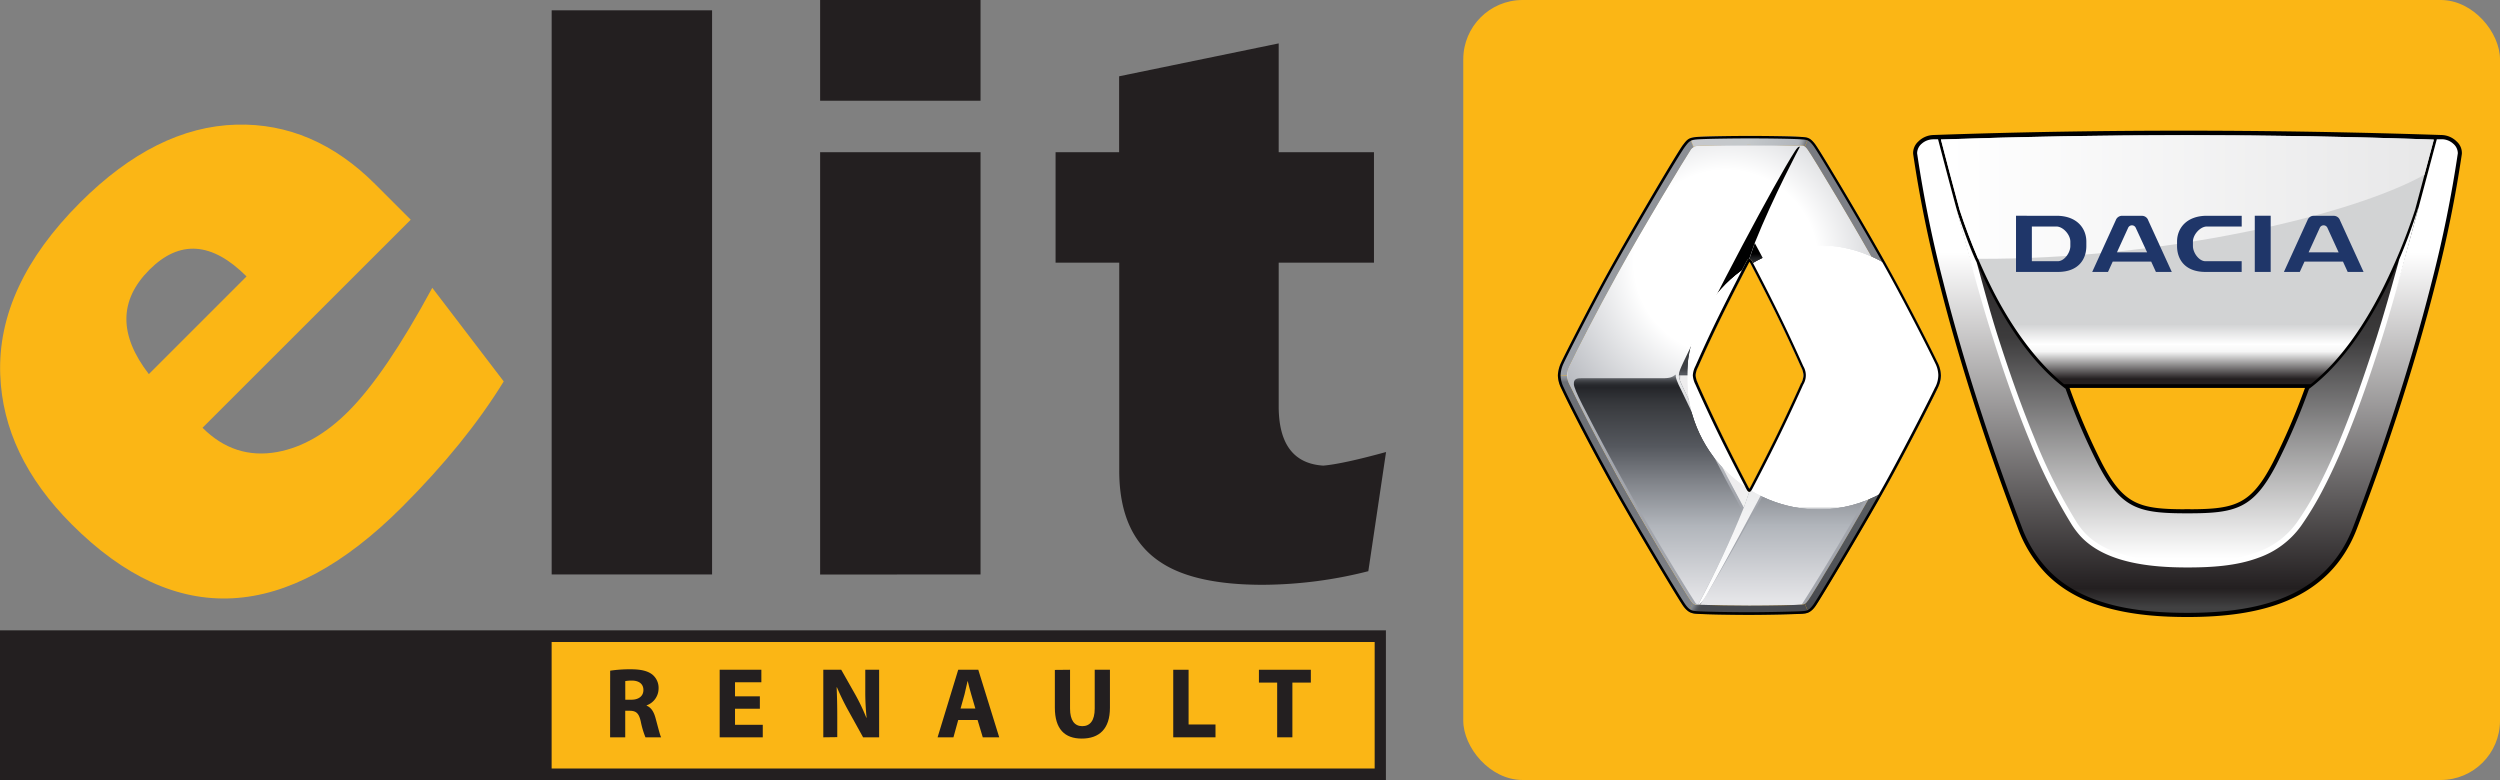
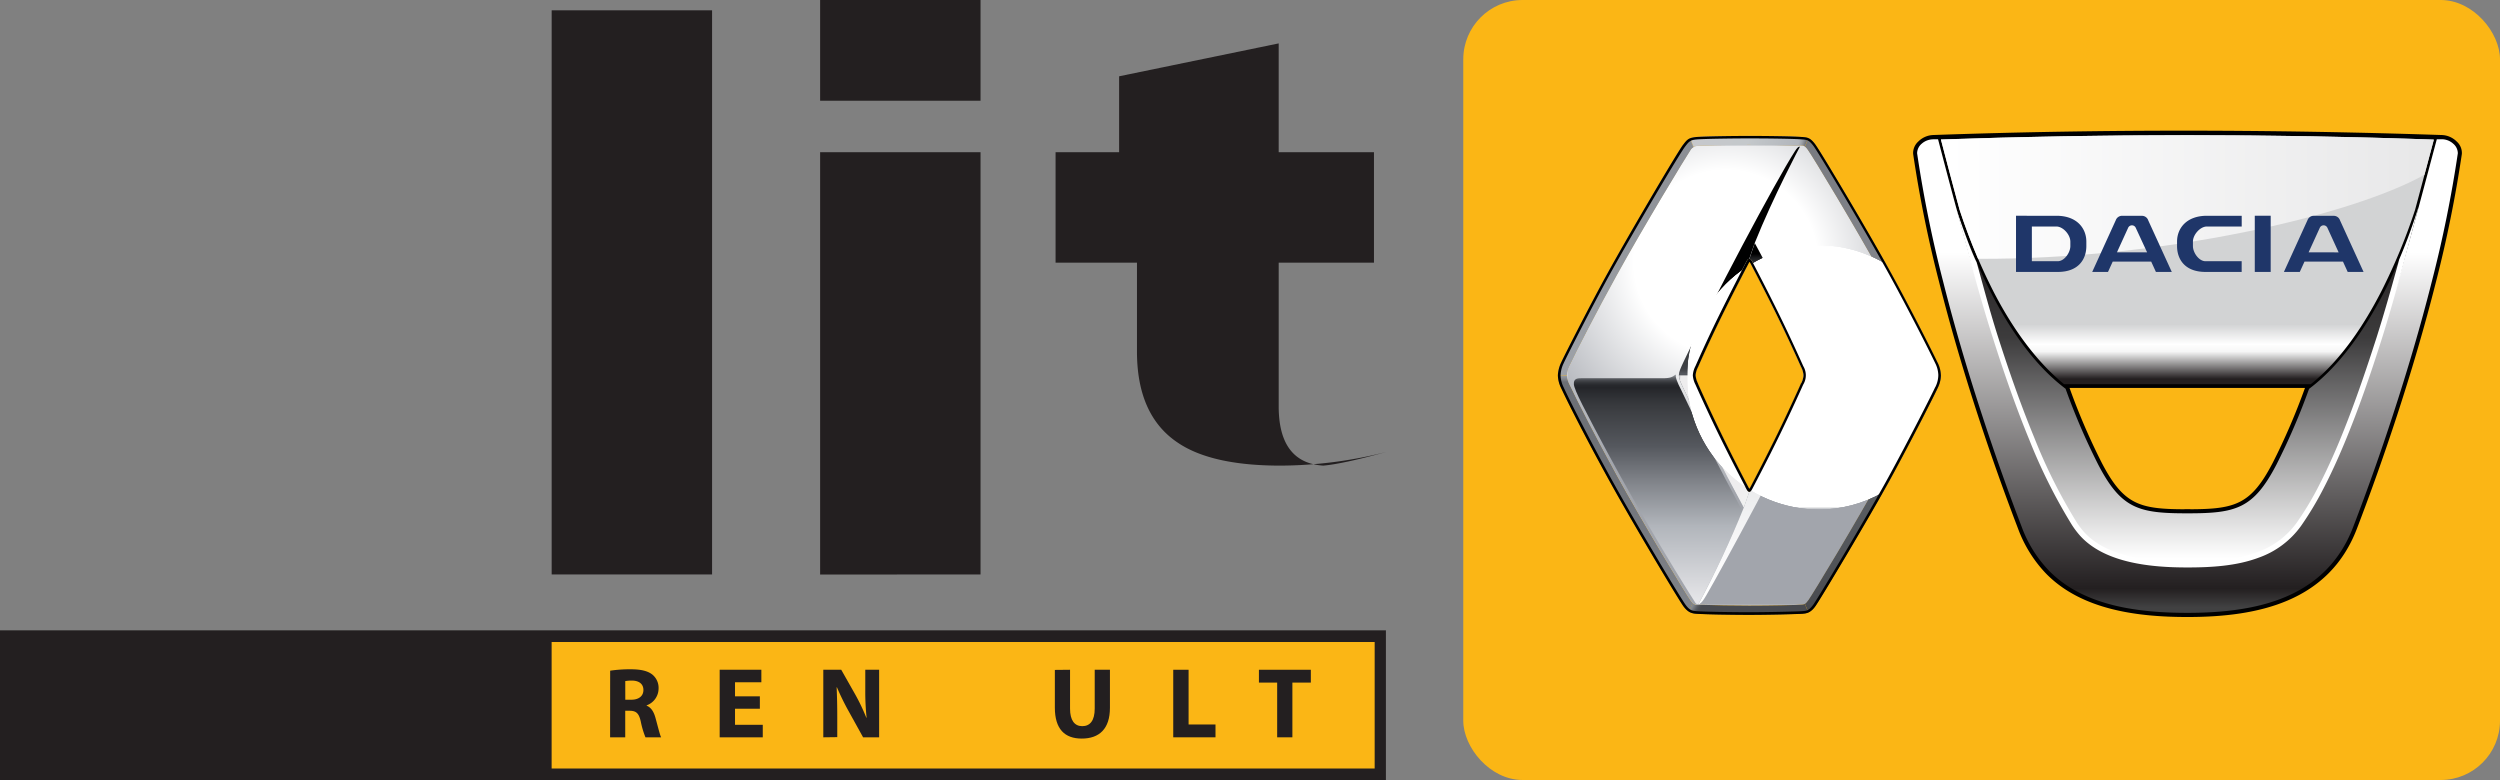
<svg xmlns="http://www.w3.org/2000/svg" xmlns:xlink="http://www.w3.org/1999/xlink" id="Layer_1" data-name="Layer 1" viewBox="0 0 835.97 260.82">
  <rect x="0" y="0" width="835.97" height="260.82" fill="#808080" stroke="none" />
  <defs>
    <linearGradient id="Degradado_sin_nombre_33" x1="45.54" y1="434.05" x2="49.1" y2="434.05" gradientTransform="matrix(0, -24.39, -24.39, 0, 11178.73, 1335.7)" gradientUnits="userSpaceOnUse">
      <stop offset="0" stop-color="#fff" />
      <stop offset="0.85" stop-color="#fff" />
      <stop offset="0.87" stop-color="#fafafa" />
      <stop offset="0.89" stop-color="#ebebeb" />
      <stop offset="0.91" stop-color="#d2d2d2" />
      <stop offset="0.93" stop-color="#afafaf" />
      <stop offset="0.95" stop-color="#828282" />
      <stop offset="0.97" stop-color="#4b4b4b" />
      <stop offset="1" stop-color="#0c0c0c" />
      <stop offset="1" />
    </linearGradient>
    <clipPath id="clip-path">
      <rect x="554.16" y="139.09" width="50.06" height="39.69" transform="translate(196.16 621.54) rotate(-65.72)" style="fill:none" />
    </clipPath>
    <linearGradient id="Degradado_sin_nombre_27" x1="52.78" y1="452.79" x2="56.34" y2="452.79" gradientTransform="matrix(0, -12.41, -12.41, 0, 6199.61, 832.86)" gradientUnits="userSpaceOnUse">
      <stop offset="0" stop-color="#ccc" />
      <stop offset="0.01" stop-color="#ccc" />
      <stop offset="0.11" />
      <stop offset="1" />
    </linearGradient>
    <clipPath id="clip-path-2">
      <path d="M601.28,137.5a13.18,13.18,0,1,0,13.18-13.17,13.18,13.18,0,0,0-13.18,13.17" style="fill:none" />
    </clipPath>
    <radialGradient id="Degradado_sin_nombre_21" cx="48.83" cy="366.86" r="3.56" gradientTransform="matrix(3.7, 0, 0, -3.7, 433.69, 1495.69)" gradientUnits="userSpaceOnUse">
      <stop offset="0" stop-color="#fff" />
      <stop offset="0.17" stop-color="#fff" />
      <stop offset="0.27" stop-color="#c4c4c4" />
      <stop offset="0.37" stop-color="#909090" />
      <stop offset="0.48" stop-color="#646464" />
      <stop offset="0.58" stop-color="#404040" />
      <stop offset="0.68" stop-color="#242424" />
      <stop offset="0.79" stop-color="#101010" />
      <stop offset="0.89" stop-color="#040404" />
      <stop offset="1" />
    </radialGradient>
    <radialGradient id="Degradado_sin_nombre_20" cx="55.24" cy="412.56" r="3.56" gradientTransform="matrix(12.42, 0, 0, -12.42, -71.6, 5260.07)" gradientUnits="userSpaceOnUse">
      <stop offset="0" stop-color="#fff" />
      <stop offset="0.19" stop-color="#a2a2a2" />
      <stop offset="0.39" stop-color="#4b4b4b" />
      <stop offset="0.52" stop-color="#151515" />
      <stop offset="0.59" />
      <stop offset="1" />
    </radialGradient>
    <clipPath id="clip-path-3" transform="translate(-6.03 -11.32)">
      <path d="M589.88,174.6c-6.45-12.39-10.79-20.94-16.91-34.66a5.89,5.89,0,0,1,0-6.24c6.11-13.71,10.46-22.27,16.9-34.65.37-.72.67-1.18,1.09-1.19h0c.43,0,.73.47,1.11,1.19,6.44,12.38,10.78,20.94,16.9,34.65a7.47,7.47,0,0,1,.88,3.14,7.31,7.31,0,0,1-.89,3.1c-6.12,13.72-10.47,22.27-16.91,34.66-.37.72-.68,1.18-1.1,1.19s-.72-.47-1.09-1.19M573.44,60.13a2.64,2.64,0,0,0-1.06.29,2.57,2.57,0,0,0-1.08,1c-1.39,2.07-15.76,25.69-24.89,42.31-6.49,11.78-12.89,24.28-15.62,30.05a5.85,5.85,0,0,0,0,6c2.73,5.77,9.13,18.27,15.62,30,9.13,16.62,23.45,40.29,24.92,42.31a7.28,7.28,0,0,0,.63.78,2.19,2.19,0,0,0,1,.66,5.07,5.07,0,0,0,1.69,0,8.87,8.87,0,0,1,1,0c3.69.13,9.34.26,15.33.26,7.43,0,16.11-.19,17.42-.35l.21,0a3,3,0,0,0,.93-.2c.3-.13.55-.37,1.16-1.21,1.48-2,15.72-25.58,24.86-42.2,6.48-11.78,12.89-24.28,15.61-30a7.71,7.71,0,0,0,.83-3.2,6.58,6.58,0,0,0-.83-2.81c-2.72-5.77-9.13-18.26-15.61-30-9.14-16.62-23.45-40.28-24.92-42.31a5.16,5.16,0,0,0-1-1.16A2.14,2.14,0,0,0,609,60a6,6,0,0,0-1.78,0,8.87,8.87,0,0,1-1,0c-3.05-.13-9.19-.26-15.24-.26-7.43,0-16.38.23-17.54.34" style="fill:none" />
    </clipPath>
    <linearGradient id="Degradado_sin_nombre_65" x1="51.16" y1="433.17" x2="54.72" y2="433.17" gradientTransform="matrix(0, -43.28, -43.28, 0, 19331.48, 2416.76)" gradientUnits="userSpaceOnUse">
      <stop offset="0" stop-color="#e5e5e8" />
      <stop offset="0.69" stop-color="#fff" />
      <stop offset="0.99" stop-color="#a5a8af" />
      <stop offset="1" stop-color="#a2a5ac" />
    </linearGradient>
    <filter id="luminosity-invert-noclip" x="529.96" y="59.79" width="122.04" height="154.07" color-interpolation-filters="sRGB">
      <feColorMatrix values="-1 0 0 0 1 0 -1 0 0 1 0 0 -1 0 1 0 0 0 1 0" result="invert" />
      <feFlood flood-color="#fff" result="bg" />
      <feBlend in="invert" in2="bg" />
    </filter>
    <mask id="mask" x="523.92" y="48.47" width="122.04" height="154.07" maskUnits="userSpaceOnUse">
      <g style="filter:url(#luminosity-invert-noclip)">
        <g transform="translate(-6.03 -11.32)">
          <rect x="529.96" y="59.79" width="122.04" height="154.07" />
          <g style="isolation:isolate">
            <rect x="529.96" y="138.01" width="122.04" height="75.85" style="fill:url(#Degradado_sin_nombre_33)" />
          </g>
        </g>
      </g>
    </mask>
    <clipPath id="clip-path-4" transform="translate(-6.03 -11.32)">
      <rect x="529.96" y="59.79" width="122.04" height="154.07" style="fill:none" />
    </clipPath>
    <clipPath id="clip-path-5" transform="translate(-6.03 -11.32)">
      <path d="M591,97.86c.43,0,.73.46,1.11,1.19,6.44,12.38,10.78,20.94,16.9,34.65a7.47,7.47,0,0,1,.88,3.14,7.31,7.31,0,0,1-.89,3.1c-6.12,13.72-10.47,22.27-16.91,34.66-.37.72-.68,1.18-1.1,1.19s-.72-.47-1.09-1.19c-6.45-12.39-10.79-20.94-16.91-34.66a5.89,5.89,0,0,1,0-6.24c6.12-13.71,10.46-22.27,16.9-34.65.37-.72.67-1.18,1.09-1.19ZM573.44,60.13a2.63,2.63,0,0,0-2.14,1.33c-1.39,2.07-15.76,25.69-24.89,42.31-6.49,11.78-12.89,24.28-15.62,30.05a5.85,5.85,0,0,0,0,6c2.73,5.77,9.13,18.27,15.62,30,9.13,16.62,23.45,40.29,24.92,42.31a7.28,7.28,0,0,0,.63.78,2.19,2.19,0,0,0,1,.66,5.07,5.07,0,0,0,1.69,0,8.87,8.87,0,0,1,1,0c3.63.12,9.19.26,15.08.26H591c7.43,0,16.11-.19,17.42-.35l.21,0a3,3,0,0,0,.93-.2c.3-.13.55-.37,1.16-1.21,1.48-2,15.72-25.58,24.86-42.2,6.48-11.78,12.89-24.28,15.61-30a7.71,7.71,0,0,0,.83-3.2,6.58,6.58,0,0,0-.83-2.81c-2.72-5.77-9.13-18.26-15.61-30-9.14-16.62-23.45-40.28-24.92-42.31a5.16,5.16,0,0,0-1-1.16A2.14,2.14,0,0,0,609,60a6,6,0,0,0-1.78,0,8.87,8.87,0,0,1-1,0c-3.05-.13-9.19-.26-15.24-.26-7.43,0-16.38.23-17.54.34" style="fill:none" />
    </clipPath>
    <radialGradient id="Degradado_sin_nombre_64" cx="55.39" cy="422.14" r="3.56" gradientTransform="matrix(21.58, 0, 0, -21.66, -618.21, 9231.24)" gradientUnits="userSpaceOnUse">
      <stop offset="0" stop-color="#fff" />
      <stop offset="0.4" stop-color="#fff" />
      <stop offset="0.98" stop-color="#a5a8af" />
      <stop offset="1" stop-color="#a2a5ac" />
    </radialGradient>
    <clipPath id="clip-path-6" transform="translate(-6.03 -11.32)">
      <path d="M566,136.79c-.53.49-1.46,1-3.72,1l-27.2,0c-1.19,0-2.79-.09-2.79,1.79,0,1.11,1,3.35,2.93,7.21,10.79,21.11,22.78,42.19,35.63,62.79,0,0,2,3.17,2.17,3.42a1,1,0,0,0,.91.35,339.42,339.42,0,0,0,14.74-31.2c-7.32-13.51-14.09-26.87-20.41-40.29,0,0-1.8-3.36-1.87-4.69a2.81,2.81,0,0,1,0-.41c0-.14,0-.21,0-.21s-.17.12-.34.28" style="fill:none" />
    </clipPath>
    <linearGradient id="Degradado_sin_nombre_63" x1="44.15" y1="435.4" x2="47.71" y2="435.4" gradientTransform="matrix(0, -21.32, -21.32, 0, 9836.8, 1142.94)" gradientUnits="userSpaceOnUse">
      <stop offset="0" stop-color="#e5e5e8" />
      <stop offset="0.01" stop-color="#e5e5e8" />
      <stop offset="0.34" stop-color="#b1b5bb" />
      <stop offset="0.54" stop-color="#7f8288" />
      <stop offset="0.69" stop-color="#55585e" />
      <stop offset="0.85" stop-color="#3c3e42" />
      <stop offset="0.9" stop-color="#313337" />
      <stop offset="0.95" stop-color="#242529" />
      <stop offset="0.96" stop-color="#27292d" />
      <stop offset="0.97" stop-color="#323438" />
      <stop offset="0.98" stop-color="#44464b" />
      <stop offset="0.99" stop-color="#5d6065" />
      <stop offset="1" stop-color="#7d8187" />
      <stop offset="1" stop-color="#81858b" />
    </linearGradient>
    <clipPath id="clip-path-7" transform="translate(-6.03 -11.32)">
      <path d="M574,213.31h0Zm0,0h0Z" style="fill:none" />
    </clipPath>
    <clipPath id="clip-path-8" transform="translate(-6.03 -11.32)">
      <polygon points="573.97 213.31 573.97 213.31 573.99 213.31 573.97 213.31" style="fill:none" />
    </clipPath>
    <linearGradient id="Degradado_sin_nombre_63-2" x1="573.98" y1="213.31" x2="573.99" y2="213.31" gradientTransform="matrix(0, 0, 0, 0, 630.94, -93.42)" xlink:href="#Degradado_sin_nombre_63" />
    <clipPath id="clip-path-9" transform="translate(-6.03 -11.32)">
      <path d="M650.49,137c-.29.3-1.11.74-3,.74H625.13c-10.27,0-9.23-.28-11.9,5.16-1.18,2.42-2.41,5.26-3.66,7.6-9,18.75-30.86,56.53-33.82,61.21-1.11,1.76-1.28,1.86-.47,1.86,0,0,7.43.27,15.7.27,12.91,0,17.53-.36,17.53-.36,7.49-11.65,25.35-41.2,38.1-66.79,2.94-5.9,4.41-8.46,4.26-9.72,0-.1,0-.13-.11-.13a.49.49,0,0,0-.27.16" style="fill:none" />
    </clipPath>
    <linearGradient id="Degradado_sin_nombre_62" x1="44.16" y1="433.64" x2="47.72" y2="433.64" gradientTransform="matrix(0, -21.34, -21.34, 0, 9859.59, 1144.04)" gradientUnits="userSpaceOnUse">
      <stop offset="0" stop-color="#e5e5e8" />
      <stop offset="0.01" stop-color="#e5e5e8" />
      <stop offset="0.34" stop-color="#b1b5bb" />
      <stop offset="0.54" stop-color="#7f8288" />
      <stop offset="0.69" stop-color="#55585e" />
      <stop offset="0.85" stop-color="#3c3e42" />
      <stop offset="0.9" stop-color="#313337" />
      <stop offset="0.95" stop-color="#242529" />
      <stop offset="0.96" stop-color="#27292d" />
      <stop offset="0.97" stop-color="#323438" />
      <stop offset="0.98" stop-color="#44464b" />
      <stop offset="0.99" stop-color="#5d6065" />
      <stop offset="1" stop-color="#7d8187" />
      <stop offset="1" stop-color="#81858b" />
    </linearGradient>
    <clipPath id="clip-path-10" transform="translate(-6.03 -11.32)">
      <path d="M607.87,60.35c-.53,0-.92.42-1.66,1.57-6.34,9.81-28.21,51-37.14,70.23-1.09,2.35-1.65,3.5-1.65,4.64h4.66a7.5,7.5,0,0,1,.9-3.1c6.11-13.71,10.46-22.27,16.9-34.65.37-.72.67-1.18,1.09-1.19l1.82-5.27c6.3-15.72,15.13-32.24,15.13-32.24h0" style="fill:none" />
    </clipPath>
    <linearGradient id="Degradado_sin_nombre_61" x1="46.82" y1="434.47" x2="50.38" y2="434.47" gradientTransform="matrix(0, -21.48, -21.48, 0, 9912.73, 1130.54)" gradientUnits="userSpaceOnUse">
      <stop offset="0" stop-color="#55585e" />
      <stop offset="0.01" stop-color="#494b50" />
      <stop offset="0.02" stop-color="#3f4146" />
      <stop offset="0.04" stop-color="#3c3e42" />
      <stop offset="0.11" stop-color="#3a3c3f" />
      <stop offset="0.16" stop-color="#323337" />
      <stop offset="0.19" stop-color="#242528" />
      <stop offset="0.23" stop-color="#111213" />
      <stop offset="0.25" />
      <stop offset="1" />
    </linearGradient>
    <clipPath id="clip-path-11" transform="translate(-6.03 -11.32)">
      <path d="M591,97.86m0,0h0c.43,0,.73.47,1.11,1.19,6.44,12.38,10.78,20.94,16.9,34.65a7.47,7.47,0,0,1,.88,3.14h4.65c0-1.14-.54-2.26-1.63-4.59-6.18-13.11-12.63-25.89-20.1-39.66Z" style="fill:none" />
    </clipPath>
    <linearGradient id="Degradado_sin_nombre_60" x1="38.66" y1="435.39" x2="42.22" y2="435.39" gradientTransform="matrix(0, -12.43, -12.43, 0, 6009.88, 606.14)" gradientUnits="userSpaceOnUse">
      <stop offset="0" stop-color="#8b8e94" />
      <stop offset="0.16" stop-color="#86898f" />
      <stop offset="0.35" stop-color="#797b81" />
      <stop offset="0.55" stop-color="#626569" />
      <stop offset="0.76" stop-color="#434549" />
      <stop offset="0.8" stop-color="#3c3e42" />
      <stop offset="0.83" stop-color="#383a3e" />
      <stop offset="0.86" stop-color="#2d2e31" />
      <stop offset="0.89" stop-color="#1a1b1d" />
      <stop offset="0.92" />
      <stop offset="1" />
    </linearGradient>
    <clipPath id="clip-path-12" transform="translate(-6.03 -11.32)">
      <path d="M569.05,141.43c6.17,13.12,12.6,25.87,20.08,39.65l1.84-5.29c-.42,0-.72-.47-1.09-1.19-6.45-12.39-10.79-20.94-16.91-34.66a7.45,7.45,0,0,1-.89-3.14h-4.66c0,1.15.52,2.31,1.63,4.64" style="fill:none" />
    </clipPath>
    <linearGradient id="Degradado_sin_nombre_59" x1="36.11" y1="436.75" x2="39.67" y2="436.75" gradientTransform="matrix(0, -12.44, -12.44, 0, 6005.99, 618.95)" gradientUnits="userSpaceOnUse">
      <stop offset="0" stop-color="#c6c8cc" />
      <stop offset="0.36" stop-color="#c6c8cc" />
      <stop offset="0.49" stop-color="#c1c3c8" />
      <stop offset="0.65" stop-color="#b4b6bb" />
      <stop offset="0.81" stop-color="#9da0a5" />
      <stop offset="0.96" stop-color="#81858b" />
      <stop offset="1" stop-color="#55585e" />
    </linearGradient>
    <mask id="mask-2" x="521.56" y="95.36" width="103.2" height="104.5" maskUnits="userSpaceOnUse">
      <g transform="translate(-6.03 -11.32)">
        <g style="clip-path:url(#clip-path)">
          <rect x="539.29" y="120.32" width="79.81" height="77.21" transform="translate(196.17 621.55) rotate(-65.72)" style="fill:url(#Degradado_sin_nombre_27)" />
        </g>
      </g>
    </mask>
    <linearGradient id="Degradado_sin_nombre_58" x1="52.78" y1="452.79" x2="56.34" y2="452.79" gradientTransform="matrix(0, -12.41, -12.41, 0, 6199.69, 832.84)" gradientUnits="userSpaceOnUse">
      <stop offset="0" stop-color="#f1f2f1" />
      <stop offset="0.01" stop-color="#f1f2f1" />
      <stop offset="0.11" stop-color="#eeedee" />
      <stop offset="1" stop-color="#eeedee" />
    </linearGradient>
    <clipPath id="clip-path-14" transform="translate(-6.03 -11.32)">
      <path d="M609.87,136.84a7.31,7.31,0,0,1-.89,3.1c-6.12,13.72-10.47,22.27-16.91,34.66-.37.72-.68,1.18-1.1,1.19l-1.84,5.29A338.17,338.17,0,0,1,574,213.31c.52,0,1.13-.6,1.84-1.68l.75-1.22c4.77-8.13,27.78-50.59,36.29-68.9,1.09-2.35,1.67-3.52,1.67-4.67h-4.65" style="fill:none" />
    </clipPath>
    <linearGradient id="Degradado_sin_nombre_57" x1="44.26" y1="434.25" x2="47.82" y2="434.25" gradientTransform="matrix(0, -21.48, -21.48, 0, 9916.36, 1152.28)" gradientUnits="userSpaceOnUse">
      <stop offset="0" stop-color="#fff" />
      <stop offset="0.23" stop-color="#f9f9fa" />
      <stop offset="0.55" stop-color="#e8e9ea" />
      <stop offset="0.91" stop-color="#ccced1" />
      <stop offset="0.97" stop-color="#c6c8cc" />
      <stop offset="0.99" stop-color="#8b8e94" />
      <stop offset="1" stop-color="#8b8e94" />
    </linearGradient>
    <clipPath id="clip-path-15" transform="translate(-6.03 -11.32)">
      <path d="M527,136.82a10.13,10.13,0,0,0,1.12,4.31c2.12,4.61,8.07,16.34,15.7,30.21,8.32,15.15,23.44,40.33,25.13,42.63a7,7,0,0,0,1.85,1.88L572,213a7.28,7.28,0,0,1-.63-.78c-1.47-2-15.79-25.69-24.92-42.31-6.49-11.78-12.89-24.28-15.62-30a7.3,7.3,0,0,1-.83-3Z" style="fill:none" />
    </clipPath>
    <linearGradient id="Degradado_sin_nombre_56" x1="44.61" y1="435.63" x2="48.17" y2="435.63" gradientTransform="matrix(0, -22.2, -22.2, 0, 10213.9, 1194.76)" gradientUnits="userSpaceOnUse">
      <stop offset="0" stop-color="#81858b" />
      <stop offset="0.12" stop-color="#7d8086" />
      <stop offset="0.56" stop-color="#707379" />
      <stop offset="0.97" stop-color="#6c6f75" />
      <stop offset="0.99" stop-color="#8e9197" />
      <stop offset="1" stop-color="#9ea2a8" />
    </linearGradient>
    <clipPath id="clip-path-16" transform="translate(-6.03 -11.32)">
      <path d="M570.75,215.85a5,5,0,0,0,2.47.67c2.25.19,12.1.36,17.76.36s16.3-.23,17.76-.36a6.21,6.21,0,0,0,2-.42l-1.19-2.81a3,3,0,0,1-.93.2l-.21,0c-1.31.16-10,.35-17.42.35-6,0-11.64-.13-15.33-.26a8.87,8.87,0,0,0-1,0,5.07,5.07,0,0,1-1.69,0,2.19,2.19,0,0,1-1-.66Z" style="fill:none" />
    </clipPath>
    <linearGradient id="Degradado_sin_nombre_55" x1="67.27" y1="403.43" x2="70.83" y2="403.43" gradientTransform="matrix(0, 9.87, 9.87, 0, -3391.69, -466.35)" gradientUnits="userSpaceOnUse">
      <stop offset="0" stop-color="#81858b" />
      <stop offset="0.02" stop-color="#81858b" />
      <stop offset="0.04" stop-color="#6e7277" />
      <stop offset="0.06" stop-color="#595c61" />
      <stop offset="0.08" stop-color="#4c4f54" />
      <stop offset="0.1" stop-color="#484a4f" />
      <stop offset="1" stop-color="#484a4f" />
    </linearGradient>
    <clipPath id="clip-path-17" transform="translate(-6.03 -11.32)">
      <path d="M609.59,60.3a5.16,5.16,0,0,1,1,1.16c1.47,2,15.78,25.69,24.92,42.31,6.48,11.79,12.89,24.28,15.61,30.05a6.58,6.58,0,0,1,.83,2.81l3,.19h0a10.13,10.13,0,0,0-1.12-4.3c-2.28-4.74-9.55-19.08-15.7-30.21C630,87.41,614.83,62,613.07,59.68a6.1,6.1,0,0,0-2.33-2.14Z" style="fill:none" />
    </clipPath>
    <linearGradient id="Degradado_sin_nombre_54" x1="60.6" y1="422.93" x2="64.16" y2="422.93" gradientTransform="matrix(0, 21.6, 21.6, 0, -8504.21, -1249.85)" gradientUnits="userSpaceOnUse">
      <stop offset="0" stop-color="#787a80" />
      <stop offset="1" stop-color="#8b8e94" />
    </linearGradient>
    <clipPath id="clip-path-18" transform="translate(-6.03 -11.32)">
      <path d="M573,57.14a6.25,6.25,0,0,0-1.85.42l1.19,2.86a2.64,2.64,0,0,1,1.06-.29c1.16-.11,10.11-.34,17.54-.34,6,0,12.19.13,15.24.26a8.87,8.87,0,0,0,1,0A6,6,0,0,1,609,60a2.14,2.14,0,0,1,.56.29l1.15-2.76a6.21,6.21,0,0,0-2.08-.41c-2.34-.21-12.41-.36-17.68-.36-4.64,0-15.42.12-17.94.37" style="fill:none" />
    </clipPath>
    <linearGradient id="Degradado_sin_nombre_53" x1="56.53" y1="449.9" x2="60.09" y2="449.9" gradientTransform="matrix(0, -10.68, -10.68, 0, 5394.85, 680.9)" gradientUnits="userSpaceOnUse">
      <stop offset="0" stop-color="#787a80" />
      <stop offset="0.01" stop-color="#787a80" />
      <stop offset="0.02" stop-color="#85888e" />
      <stop offset="0.04" stop-color="#9da1a7" />
      <stop offset="0.06" stop-color="#acb0b6" />
      <stop offset="0.07" stop-color="#b1b5bb" />
      <stop offset="0.5" stop-color="#c4c8cb" />
      <stop offset="1" stop-color="#c6c8cc" />
    </linearGradient>
    <clipPath id="clip-path-19" transform="translate(-6.03 -11.32)">
      <path d="M568.79,59.8c-1.74,2.27-16.88,27.82-25,42.51-5.73,10.34-14.84,28.25-15.7,30.21a10.81,10.81,0,0,0-1.12,4.3h3a7.27,7.27,0,0,1,.83-3c2.73-5.77,9.13-18.27,15.62-30,9.13-16.62,23.5-40.24,24.89-42.31a2.57,2.57,0,0,1,1.08-1l-1.19-2.86a6.07,6.07,0,0,0-2.4,2.24" style="fill:none" />
    </clipPath>
    <linearGradient id="Degradado_sin_nombre_52" x1="49.01" y1="423.36" x2="52.57" y2="423.36" gradientTransform="matrix(19.61, 0, 0, -19.61, -446.56, 8397.69)" gradientUnits="userSpaceOnUse">
      <stop offset="0" stop-color="#9ea2a8" />
      <stop offset="0.99" stop-color="#8b8e94" />
      <stop offset="1" stop-color="#c6c8cc" />
    </linearGradient>
    <clipPath id="clip-path-20" transform="translate(-6.03 -11.32)">
      <path d="M609.54,213.29h0m41.63-73.46c-2.72,5.77-9.13,18.27-15.61,30-9.14,16.62-23.38,40.17-24.86,42.2-.61.84-.86,1.08-1.16,1.21l1.19,2.81a6,6,0,0,0,2.34-2.13c1.63-2.26,17.92-29.46,25.12-42.63s14.87-28.34,15.7-30.21a9.74,9.74,0,0,0,1.12-4.31l-3-.19a7.71,7.71,0,0,1-.83,3.2" style="fill:none" />
    </clipPath>
    <linearGradient id="Degradado_sin_nombre_51" x1="44.67" y1="432.94" x2="48.23" y2="432.94" gradientTransform="matrix(0, -22.32, -22.32, 0, 10289.96, 1201.92)" gradientUnits="userSpaceOnUse">
      <stop offset="0" stop-color="#484a4f" />
      <stop offset="0.02" stop-color="#484a4f" />
      <stop offset="0.24" stop-color="#52555a" />
      <stop offset="0.6" stop-color="#5d6165" />
      <stop offset="0.97" stop-color="#616569" />
      <stop offset="0.99" stop-color="#7a7d82" />
      <stop offset="1" stop-color="#8b8e94" />
    </linearGradient>
    <clipPath id="clip-path-21" transform="translate(-6.03 -11.32)">
      <path d="M591.39,99.57c.57,1.08,5.08,9.69,9.2,18.14,3.87,7.91,7.24,15.5,7.62,16.34a6.71,6.71,0,0,1,.8,2.79,6.33,6.33,0,0,1-.79,2.69l0,.07c0,.07-3.56,8-7.64,16.4-3.66,7.48-7.63,15.13-9.17,18.07l-.07.13c-.15.29-.28.5-.34.5s-.18-.2-.33-.49l-.23-.44c-4.31-8.24-7.28-14.22-9-17.77-3.91-8-7.38-15.81-7.63-16.39l0-.09a7.11,7.11,0,0,1-.79-2.72,7,7,0,0,1,.82-2.74l.2-.46c2.47-5.6,5-10.95,7.4-15.89,3.53-7.18,7.51-14.86,8.83-17.4A44.25,44.25,0,0,0,614,181.72a43.78,43.78,0,0,0,21.58-5.66c.95-1.7,1.84-3.28,2.62-4.71,7-12.81,14.8-28.21,15.7-30.22a10,10,0,0,0,1.12-4.31,10.12,10.12,0,0,0-1.12-4.31c-2.33-4.85-9.57-19.1-15.7-30.21-.48-.87-1-1.77-1.49-2.69a43.92,43.92,0,0,0-45.33,0" style="fill:none" />
    </clipPath>
    <mask id="mask-3" x="564.08" y="81.98" width="88.41" height="88.41" maskUnits="userSpaceOnUse">
      <g transform="translate(-6.03 -11.32)">
        <rect x="570.12" y="93.3" width="88.41" height="88.41" />
        <g style="isolation:isolate">
          <g style="clip-path:url(#clip-path-2)">
            <rect x="601.28" y="124.33" width="26.36" height="26.36" style="fill:url(#Degradado_sin_nombre_21)" />
          </g>
        </g>
      </g>
    </mask>
    <clipPath id="clip-path-22" transform="translate(-6.03 -11.32)">
      <rect x="570.12" y="93.3" width="88.41" height="88.4" style="fill:none" />
    </clipPath>
    <clipPath id="clip-path-23" transform="translate(-6.03 -11.32)">
      <path d="M570.12,137.5a44.2,44.2,0,1,0,44.2-44.2,44.2,44.2,0,0,0-44.2,44.2" style="fill:none" />
    </clipPath>
    <mask id="mask-4" x="564.08" y="81.98" width="88.41" height="88.41" maskUnits="userSpaceOnUse">
      <g transform="translate(-6.03 -11.32)">
        <rect x="570.12" y="93.3" width="88.41" height="88.41" style="fill:url(#Degradado_sin_nombre_20)" />
      </g>
    </mask>
    <radialGradient id="Degradado_sin_nombre_19" cx="55.27" cy="412.59" r="3.56" gradientTransform="matrix(12.42, 0, 0, -12.42, -78, 5249.15)" gradientUnits="userSpaceOnUse">
      <stop offset="0" stop-color="#fff" />
      <stop offset="0.59" stop-color="#fff" />
      <stop offset="1" stop-color="#fff" />
    </radialGradient>
    <linearGradient id="New_Gradient_12" x1="-621.44" y1="502.97" x2="-621.44" y2="427.32" gradientTransform="translate(2038.57 -836.79) scale(2.09)" gradientUnits="userSpaceOnUse">
      <stop offset="0" stop-color="#414142" />
      <stop offset="0.04" stop-color="#231f20" />
      <stop offset="0.75" stop-color="#fff" />
      <stop offset="1" stop-color="#fff" />
    </linearGradient>
    <linearGradient id="New_Gradient_10" x1="-621.45" y1="466.43" x2="-621.45" y2="426.68" gradientTransform="translate(2038.57 -836.79) scale(2.09)" gradientUnits="userSpaceOnUse">
      <stop offset="0" stop-color="#231f20" />
      <stop offset="0.11" stop-color="#f6f6f6" />
      <stop offset="0.14" stop-color="#fff" />
      <stop offset="0.22" stop-color="#d2d3d4" />
      <stop offset="0.99" stop-color="#d2d3d4" />
      <stop offset="1" stop-color="#bcbec0" />
    </linearGradient>
    <linearGradient id="New_Gradient_13" x1="-621.44" y1="443.89" x2="-621.44" y2="495.11" gradientTransform="translate(2038.57 -836.79) scale(2.09)" gradientUnits="userSpaceOnUse">
      <stop offset="0" stop-color="#231f20" />
      <stop offset="0.31" stop-color="#3c3b3c" />
      <stop offset="1" stop-color="#fff" />
    </linearGradient>
    <linearGradient id="New_Gradient_8" x1="-660.81" y1="436.55" x2="-582.09" y2="436.55" gradientTransform="translate(2038.57 -836.79) scale(2.09)" gradientUnits="userSpaceOnUse">
      <stop offset="0" stop-color="#fff" />
      <stop offset="1" stop-color="#e7e7e8" />
    </linearGradient>
  </defs>
  <title>logo</title>
-   <path d="M32.79,79.08Q58.14,53.73,85.06,53q25.83-.68,46.41,19.89l11.9,11.9L73.75,154.36q10.73,10.72,25.06,8.09,12.48-2.34,23.69-13.55,12.48-12.48,28.08-41.34l23.89,31.3q-12.76,20.76-34,42Q82.33,239,30,186.64q-22.9-22.92-23.89-50Q5,106.88,32.79,79.08Zm55.68,24.67Q71.12,86.4,56,101.51q-15.31,15.31-.2,34.91Z" transform="translate(-6.03 -11.32)" style="fill:#fbb615" />
  <rect x="489.3" width="346.67" height="260.82" rx="19.84" style="fill:#fbb615" />
  <path d="M190.5,203.41V14.77h53.64V203.41Z" transform="translate(-6.03 -11.32)" style="fill:#231f20" />
  <path d="M280.27,45V11.32h53.64V45Zm0,158.44V62.21h53.64v141.2Z" transform="translate(-6.03 -11.32)" style="fill:#231f20" />
-   <path d="M380.25,62.21V36.83l53.36-11V62.21h31.86V99.16H433.61v48q0,18.9,14.9,19.86,6.48-.56,21-4.55l-5.93,39.85a145.12,145.12,0,0,1-35.3,4.55q-22.9,0-34.2-7.58-13.8-9.1-13.79-30.62V99.16H359V62.21Z" transform="translate(-6.03 -11.32)" style="fill:#231f20" />
+   <path d="M380.25,62.21V36.83l53.36-11V62.21h31.86V99.16H433.61v48q0,18.9,14.9,19.86,6.48-.56,21-4.55a145.12,145.12,0,0,1-35.3,4.55q-22.9,0-34.2-7.58-13.8-9.1-13.79-30.62V99.16H359V62.21Z" transform="translate(-6.03 -11.32)" style="fill:#231f20" />
  <rect y="210.77" width="463.43" height="50.05" style="fill:#231f20" />
  <rect x="184.46" y="214.68" width="275.21" height="42.3" style="fill:#fbb615" />
  <path d="M210.06,235.59a44.74,44.74,0,0,1,6.81-.47c3.35,0,5.69.5,7.3,1.77a5.75,5.75,0,0,1,2.08,4.73,6,6,0,0,1-4,5.56v.1c1.57.64,2.45,2.14,3,4.22.71,2.55,1.41,5.5,1.85,6.37h-5.23a28.38,28.38,0,0,1-1.57-5.26c-.61-2.82-1.58-3.59-3.66-3.62h-1.54v8.88h-5.06Zm5.06,9.71h2c2.55,0,4.06-1.27,4.06-3.25s-1.41-3.11-3.76-3.15a12.46,12.46,0,0,0-2.31.17Z" transform="translate(-6.03 -11.32)" style="fill:#231f20" />
  <path d="M260.12,248.32h-8.31v5.36h9.28v4.19H246.68V235.28h13.94v4.19h-8.81v4.69h8.31Z" transform="translate(-6.03 -11.32)" style="fill:#231f20" />
  <path d="M281.33,257.87V235.28h6l4.69,8.28a66.12,66.12,0,0,1,3.69,7.74h.1a82.55,82.55,0,0,1-.44-9.41v-6.61H300v22.59h-5.36l-4.82-8.71a83.22,83.22,0,0,1-3.92-8l-.11,0c.14,3,.21,6.16.21,9.85v6.8Z" transform="translate(-6.03 -11.32)" style="fill:#231f20" />
-   <path d="M326.45,252.07l-1.6,5.8h-5.3l6.9-22.59h6.71l7,22.59h-5.5l-1.74-5.8Zm5.73-3.82-1.4-4.79c-.41-1.34-.81-3-1.14-4.36h-.07c-.33,1.34-.67,3.05-1,4.36l-1.34,4.79Z" transform="translate(-6.03 -11.32)" style="fill:#231f20" />
  <path d="M363.84,235.28v13c0,3.88,1.48,5.86,4.09,5.86s4.16-1.88,4.16-5.86v-13h5.09V248c0,7-3.52,10.29-9.42,10.29-5.69,0-9-3.15-9-10.36v-12.6Z" transform="translate(-6.03 -11.32)" style="fill:#231f20" />
  <path d="M398.35,235.28h5.13v18.3h9v4.29H398.35Z" transform="translate(-6.03 -11.32)" style="fill:#231f20" />
  <path d="M433.1,239.57H427v-4.29h17.36v4.29h-6.17v18.3H433.1Z" transform="translate(-6.03 -11.32)" style="fill:#231f20" />
  <g style="clip-path:url(#clip-path-3)">
    <rect x="523.93" y="48.47" width="122.04" height="154.07" style="fill:url(#Degradado_sin_nombre_65)" />
  </g>
  <g style="mask:url(#mask)">
    <g style="clip-path:url(#clip-path-4)">
      <g style="clip-path:url(#clip-path-5)">
        <rect x="523.93" y="48.47" width="122.04" height="154.07" style="fill:url(#Degradado_sin_nombre_64)" />
      </g>
    </g>
  </g>
  <g style="clip-path:url(#clip-path-6)">
    <rect x="526.29" y="125.19" width="56.38" height="76.8" style="fill:url(#Degradado_sin_nombre_63)" />
  </g>
  <g style="clip-path:url(#clip-path-7)">
    <g style="clip-path:url(#clip-path-8)">
      <polygon points="567.94 201.99 567.94 201.99 567.95 201.99 567.94 201.99" style="fill:url(#Degradado_sin_nombre_63-2)" />
    </g>
  </g>
  <g style="clip-path:url(#clip-path-9)">
-     <rect x="568.44" y="125.53" width="76.54" height="77" style="fill:url(#Degradado_sin_nombre_62)" />
-   </g>
+     </g>
  <g style="clip-path:url(#clip-path-10)">
    <rect x="561.39" y="49.02" width="40.49" height="76.46" style="fill:url(#Degradado_sin_nombre_61)" />
  </g>
  <g style="clip-path:url(#clip-path-11)">
    <rect x="584.94" y="81.27" width="23.54" height="44.26" style="fill:url(#Degradado_sin_nombre_60)" />
  </g>
  <g style="clip-path:url(#clip-path-12)">
    <rect x="561.38" y="125.47" width="23.56" height="44.28" style="fill:url(#Degradado_sin_nombre_59)" />
  </g>
  <g style="clip-path:url(#clip-path-12)">
    <g style="mask:url(#mask-2)">
      <rect x="554.16" y="139.09" width="50.06" height="39.69" transform="translate(190.13 610.22) rotate(-65.72)" style="fill:url(#Degradado_sin_nombre_58)" />
    </g>
  </g>
  <g style="clip-path:url(#clip-path-14)">
    <rect x="567.94" y="125.52" width="40.54" height="76.5" style="fill:url(#Degradado_sin_nombre_57)" />
  </g>
  <g style="clip-path:url(#clip-path-15)">
    <rect x="520.92" y="125.5" width="45.01" height="79.03" style="fill:url(#Degradado_sin_nombre_56)" />
  </g>
  <g style="clip-path:url(#clip-path-16)">
    <rect x="579.05" y="196.63" width="23.38" height="36.58" transform="translate(103.2 607.73) rotate(-60)" style="fill:url(#Degradado_sin_nombre_55)" />
  </g>
  <g style="clip-path:url(#clip-path-17)">
    <rect x="586.62" y="58.23" width="91.36" height="77.92" transform="matrix(0.48, -0.88, 0.88, 0.48, 237.38, 593.81)" style="fill:url(#Degradado_sin_nombre_54)" />
  </g>
  <g style="clip-path:url(#clip-path-18)">
    <rect x="583.76" y="39.08" width="14.41" height="39.03" transform="translate(365.72 599.19) rotate(-74)" style="fill:url(#Degradado_sin_nombre_53)" />
  </g>
  <g style="clip-path:url(#clip-path-19)">
    <rect x="514.26" y="52.05" width="70.82" height="90.29" transform="translate(-4.36 192.11) rotate(-21)" style="fill:url(#Degradado_sin_nombre_52)" />
  </g>
  <g style="clip-path:url(#clip-path-20)">
    <rect x="603.5" y="125.31" width="45.48" height="79.47" style="fill:url(#Degradado_sin_nombre_51)" />
  </g>
  <g style="clip-path:url(#clip-path-21)">
    <g style="mask:url(#mask-3)">
      <g style="clip-path:url(#clip-path-22)">
        <g style="clip-path:url(#clip-path-23)">
          <g style="mask:url(#mask-4)">
            <rect x="564.08" y="81.98" width="88.41" height="88.41" style="fill:url(#Degradado_sin_nombre_19)" />
          </g>
        </g>
      </g>
    </g>
  </g>
  <path d="M609,133.7c-.25-.55-3.69-8.31-7.63-16.37-4.28-8.78-9.07-17.91-9.28-18.28-.38-.72-.68-1.19-1.1-1.19s-.69.41-1.1,1.19c-.2.38-5.11,9.78-9.29,18.28s-7.4,15.91-7.61,16.37a7.82,7.82,0,0,0-.9,3.1,8,8,0,0,0,.89,3.14c.24.55,3.71,8.36,7.65,16.43,4.29,8.78,9.08,17.87,9.26,18.23.36.7.67,1.19,1.09,1.19s.73-.47,1.1-1.19c.2-.38,5-9.45,9.25-18.23,3.93-8.05,7.4-15.85,7.66-16.43a5.94,5.94,0,0,0,0-6.24m-.77,5.83,0,.07c0,.07-3.56,8-7.64,16.4-3.66,7.48-7.63,15.13-9.17,18.07l-.07.13c-.15.29-.28.5-.34.5s-.18-.21-.33-.5l-.23-.43c-4.31-8.25-7.28-14.22-9-17.78-3.91-8-7.38-15.8-7.63-16.39l0-.08a7.21,7.21,0,0,1-.79-2.72,7,7,0,0,1,.82-2.74l.2-.46c2.47-5.6,5-10.95,7.4-15.89,4.29-8.72,9.24-18.18,9.28-18.26.14-.27.26-.51.34-.51s.21.25.35.51c0,.08,4.87,9.26,9.26,18.25,3.87,7.92,7.24,15.51,7.62,16.35a6.71,6.71,0,0,1,.8,2.79,6.52,6.52,0,0,1-.79,2.69" transform="translate(-6.03 -11.32)" />
  <path d="M653.91,132.51c-2.33-4.85-9.57-19.09-15.7-30.21C629.8,87.05,614.79,62,613.08,59.67s-2.63-2.36-4.19-2.53l-.22,0c-2.27-.25-11.9-.37-17.69-.37-5,0-15.49.13-17.94.38s-2.94.93-4.26,2.66c-1.81,2.36-17.07,28.17-25,42.51-5.76,10.36-14.86,28.28-15.71,30.21a10.94,10.94,0,0,0-1.11,4.31,10.21,10.21,0,0,0,1.12,4.31c1.91,4.14,7.66,15.61,15.7,30.22,8.38,15.24,23.52,40.44,25.12,42.63s2.81,2.41,4.34,2.55c2.33.21,12.38.37,17.76.37,5.81,0,16.32-.24,17.76-.37s2.68-.24,4.34-2.55c1.53-2.11,17.81-29.26,25.13-42.63,7-12.81,14.8-28.21,15.7-30.22a9.81,9.81,0,0,0,1.12-4.31,10.12,10.12,0,0,0-1.12-4.31m-.8,8.27c-.89,2-8.67,17.35-15.67,30.15-7.3,13.35-23.55,40.43-25.07,42.54s-2.33,2.07-3.7,2.19-11.9.36-17.69.36c-5.36,0-15.37-.15-17.68-.36-1.45-.13-2.25-.2-3.71-2.2-1.6-2.18-16.7-27.31-25.07-42.53-8-14.6-13.76-26-15.67-30.16a9.52,9.52,0,0,1-1-4,10.11,10.11,0,0,1,1-3.95c.85-1.93,9.93-19.8,15.67-30.15,7.94-14.31,23.16-40.06,25-42.4,1.26-1.65,1.71-2.13,3.64-2.32,2.43-.25,12.92-.37,17.86-.37,5.77,0,15.35.11,17.59.35l.23,0c1.46.16,2.12.22,3.58,2.18,1.69,2.27,16.67,27.31,25.07,42.53,6.12,11.1,13.35,25.33,15.67,30.17a9.33,9.33,0,0,1,1,3.93,9.18,9.18,0,0,1-1,4" transform="translate(-6.03 -11.32)" />
  <path d="M738.34,182.07c15.1,0,20.66-1.51,28.1-15.83a222.71,222.71,0,0,0,11-25.62h-80a221,221,0,0,0,11,25.62c7.45,14.33,13,15.78,28.15,15.83v-.24l1.77,0v.19ZM652.45,56.92c-3.78.14-6.59,3.41-6.26,5.79,6.22,43.62,23.28,94.5,35.07,125.21,7.73,20.12,24.59,29.24,56.22,29.24,23.37,0,46.91-5,56.23-29.24,11.79-30.71,28.86-81.59,35.07-125.21.34-2.38-2.49-5.66-6.26-5.79-56.8-1.88-113.26-2-170.07,0Z" transform="translate(-6.03 -11.32)" style="stroke:#62080f;stroke-miterlimit:2.414;stroke-width:0.216px;fill-rule:evenodd" />
  <path d="M652.43,56.47c56.69-2,113.41-1.88,170.1,0a7.42,7.42,0,0,1,5,2.18,5.15,5.15,0,0,1,1.72,4.12,418.16,418.16,0,0,1-8.69,42.92c-3.83,15.14-8.27,30.14-13.13,45q-6.17,18.86-13.28,37.42c-9.38,24.44-33,29.53-56.65,29.53-16.36,0-35.37-2.24-47.38-14.61a43.55,43.55,0,0,1-9.27-14.92q-7.11-18.54-13.28-37.43c-4.85-14.84-9.29-29.84-13.11-45a414.81,414.81,0,0,1-8.7-42.91,5.21,5.21,0,0,1,1.72-4.12,7.42,7.42,0,0,1,5-2.18Zm86.36,125.14c14.83-.08,20.05-1.74,27.24-15.58a219.3,219.3,0,0,0,10.76-25H698.06a217.47,217.47,0,0,0,10.75,25c7.21,13.87,12.44,15.51,27.31,15.58Z" transform="translate(-6.03 -11.32)" style="fill-rule:evenodd" />
  <path d="M652.43,57.91a5.79,5.79,0,0,0-3.74,1.41,4.26,4.26,0,0,0-1.6,3.26,412.64,412.64,0,0,0,8.67,42.77c3.81,15.11,8.24,30.08,13.09,44.89Q675,169.07,682.1,187.6a42.08,42.08,0,0,0,9,14.46c11.71,12.07,30.45,14.19,46.4,14.19,23,0,46.22-4.79,55.38-28.65q7.1-18.49,13.26-37.36c4.84-14.8,9.28-29.78,13.09-44.89a412.64,412.64,0,0,0,8.67-42.77,4.23,4.23,0,0,0-1.6-3.26,5.76,5.76,0,0,0-3.78-1.44c-.58,0-1.08,0-1.65,0-4.72,17.55-11.11,42.46-18.75,66.59-7.74,24.46-16.75,48.16-27,62.55a29.13,29.13,0,0,1-13.9,10.42c-7.45,2.8-16,3.26-23.79,3.26-10.87,0-27-1.12-35.46-10.49a29.34,29.34,0,0,1-2.65-3.51c-10.09-15.82-19-38.94-26.54-62.71-7.51-23.48-13.86-47.62-18.69-66.11l-1.66,0Z" transform="translate(-6.03 -11.32)" style="fill-rule:evenodd;fill:url(#New_Gradient_12)" />
  <path d="M696.14,139.71c-9.91-8.09-17.85-19.86-23.6-31.07a191.46,191.46,0,0,1-11.25-27.19h0c-2.13-7.81-4.19-15.64-6.24-23.48q41.19-1.44,82.4-1.44T819.88,58c-2.1,7.83-4.17,15.67-6.28,23.5a193.09,193.09,0,0,1-11.25,27.17c-5.75,11.22-13.6,23.16-23.63,31.12l0,0h-82.6Z" transform="translate(-6.03 -11.32)" style="fill-rule:evenodd;fill:url(#New_Gradient_10)" />
  <path d="M664.41,92.76c2.19,5.58,4.62,11,7.32,16.3,6,11.74,14.3,24.22,25,32.25h0a220.58,220.58,0,0,0,10.9,25.33c7.76,14.94,13.68,16.33,29.82,16.33h0c16.13,0,22.05-1.39,29.81-16.33a220.68,220.68,0,0,0,10.89-25.29l.07-.05c10.66-8,18.93-20.51,25-32.25a180.35,180.35,0,0,0,7.4-16.51c-2.94,10.6-6,21.16-9.33,31.65-3.72,11.78-7.77,23.56-12.53,35-2.12,5.09-4.4,10.13-7,15a103.39,103.39,0,0,1-7.37,12.3,28.22,28.22,0,0,1-13.48,10.1c-7.33,2.76-15.71,3.21-23.47,3.21-11.26,0-26.75-1.26-34.79-10.2a26.35,26.35,0,0,1-2.55-3.39A181.13,181.13,0,0,1,686,158c-4.62-11.21-8.62-22.72-12.31-34.27-3.28-10.26-6.33-20.59-9.23-30.95Z" transform="translate(-6.03 -11.32)" style="fill-rule:evenodd;fill:url(#New_Gradient_13)" />
  <path d="M814.71,80.88c-3.94,14.6-7.64,29.22-12.2,43.64-3.74,11.82-7.8,23.65-12.57,35.09-2.14,5.12-4.44,10.2-7,15.13a106.2,106.2,0,0,1-7.48,12.46,29.47,29.47,0,0,1-14.11,10.58c-7.5,2.83-16,3.29-24,3.29-11.71,0-27.44-1.35-35.8-10.65a29.15,29.15,0,0,1-2.69-3.56,182.92,182.92,0,0,1-14.24-28.44C680,147.17,676,135.63,672.32,124,667.83,110,663.89,94.77,660,80.53l-.12-.42c.66,2.38,5.07,15,7.11,18.91,2.51,9,4.21,15.62,7,24.47,3.69,11.55,7.67,23,12.3,34.23a178.91,178.91,0,0,0,14.1,28.16,26.15,26.15,0,0,0,2.51,3.33c7.92,8.82,23.31,10,34.44,10,7.73,0,16-.43,23.31-3.18A27.71,27.71,0,0,0,774,186.14a103.84,103.84,0,0,0,7.35-12.24c2.53-4.89,4.81-9.91,6.93-15C793,147.49,797,135.77,800.78,124c2.6-8.21,4.68-15.65,7-24,.07-.21.13-.43.18-.65.19-.64.27-1.13.34-1.29,2.62-6.08,4.76-12.2,6.49-17.62l-.11.42Z" transform="translate(-6.03 -11.32)" style="fill:#fff;fill-rule:evenodd" />
  <path d="M667.48,97.86c-2.29-5.36-4.35-10.85-6.19-16.41h0c-2.13-7.81-4.19-15.64-6.24-23.48q41.19-1.44,82.4-1.44T819.88,58q-1.57,5.88-3.14,11.75C792.23,83.47,729,98.14,667.48,97.86Z" transform="translate(-6.03 -11.32)" style="fill-rule:evenodd;fill:url(#New_Gradient_8)" />
  <path d="M680.16,102.25h14c7,0,9.52-4.36,9.52-8.65V92.12c0-4.4-3.09-8.65-10-8.65H680.16v18.78Zm5.3-3.58V87.06h8.18c2.29,0,4.69,2.76,4.69,5.06V93.6c0,2.2-2,5.07-4.22,5.07Zm20.15,3.58h5.31l1.58-3.46h12.86l1.58,3.46h5.31L724.37,85a2.2,2.2,0,0,0-2-1.51h-6.47a2.24,2.24,0,0,0-2.37,1.45l-7.9,17.33Zm8.3-6.55,3.75-8.22a1.39,1.39,0,0,1,2.53,0L724,95.7Zm41.71,6.55h-12.1c-7,0-9.51-4.36-9.51-8.65V92.12c0-4.4,3.09-8.65,10-8.65h11.62v3.59H744c-2.29,0-4.68,2.76-4.68,5.06V93.6c0,2.2,2,5.07,4.2,5.07h12.1v3.58Zm14.12,0h5.31l1.58-3.46h12.86l1.58,3.46h5.31L788.5,85a2.2,2.2,0,0,0-2-1.51H780a2.24,2.24,0,0,0-2.37,1.45l-7.9,17.33ZM778,95.7l3.75-8.22a1.39,1.39,0,0,1,2.53,0l3.76,8.23ZM760,102.25h5.32V83.47H760v18.78Z" transform="translate(-6.03 -11.32)" style="fill:#1f3669;fill-rule:evenodd" />
</svg>